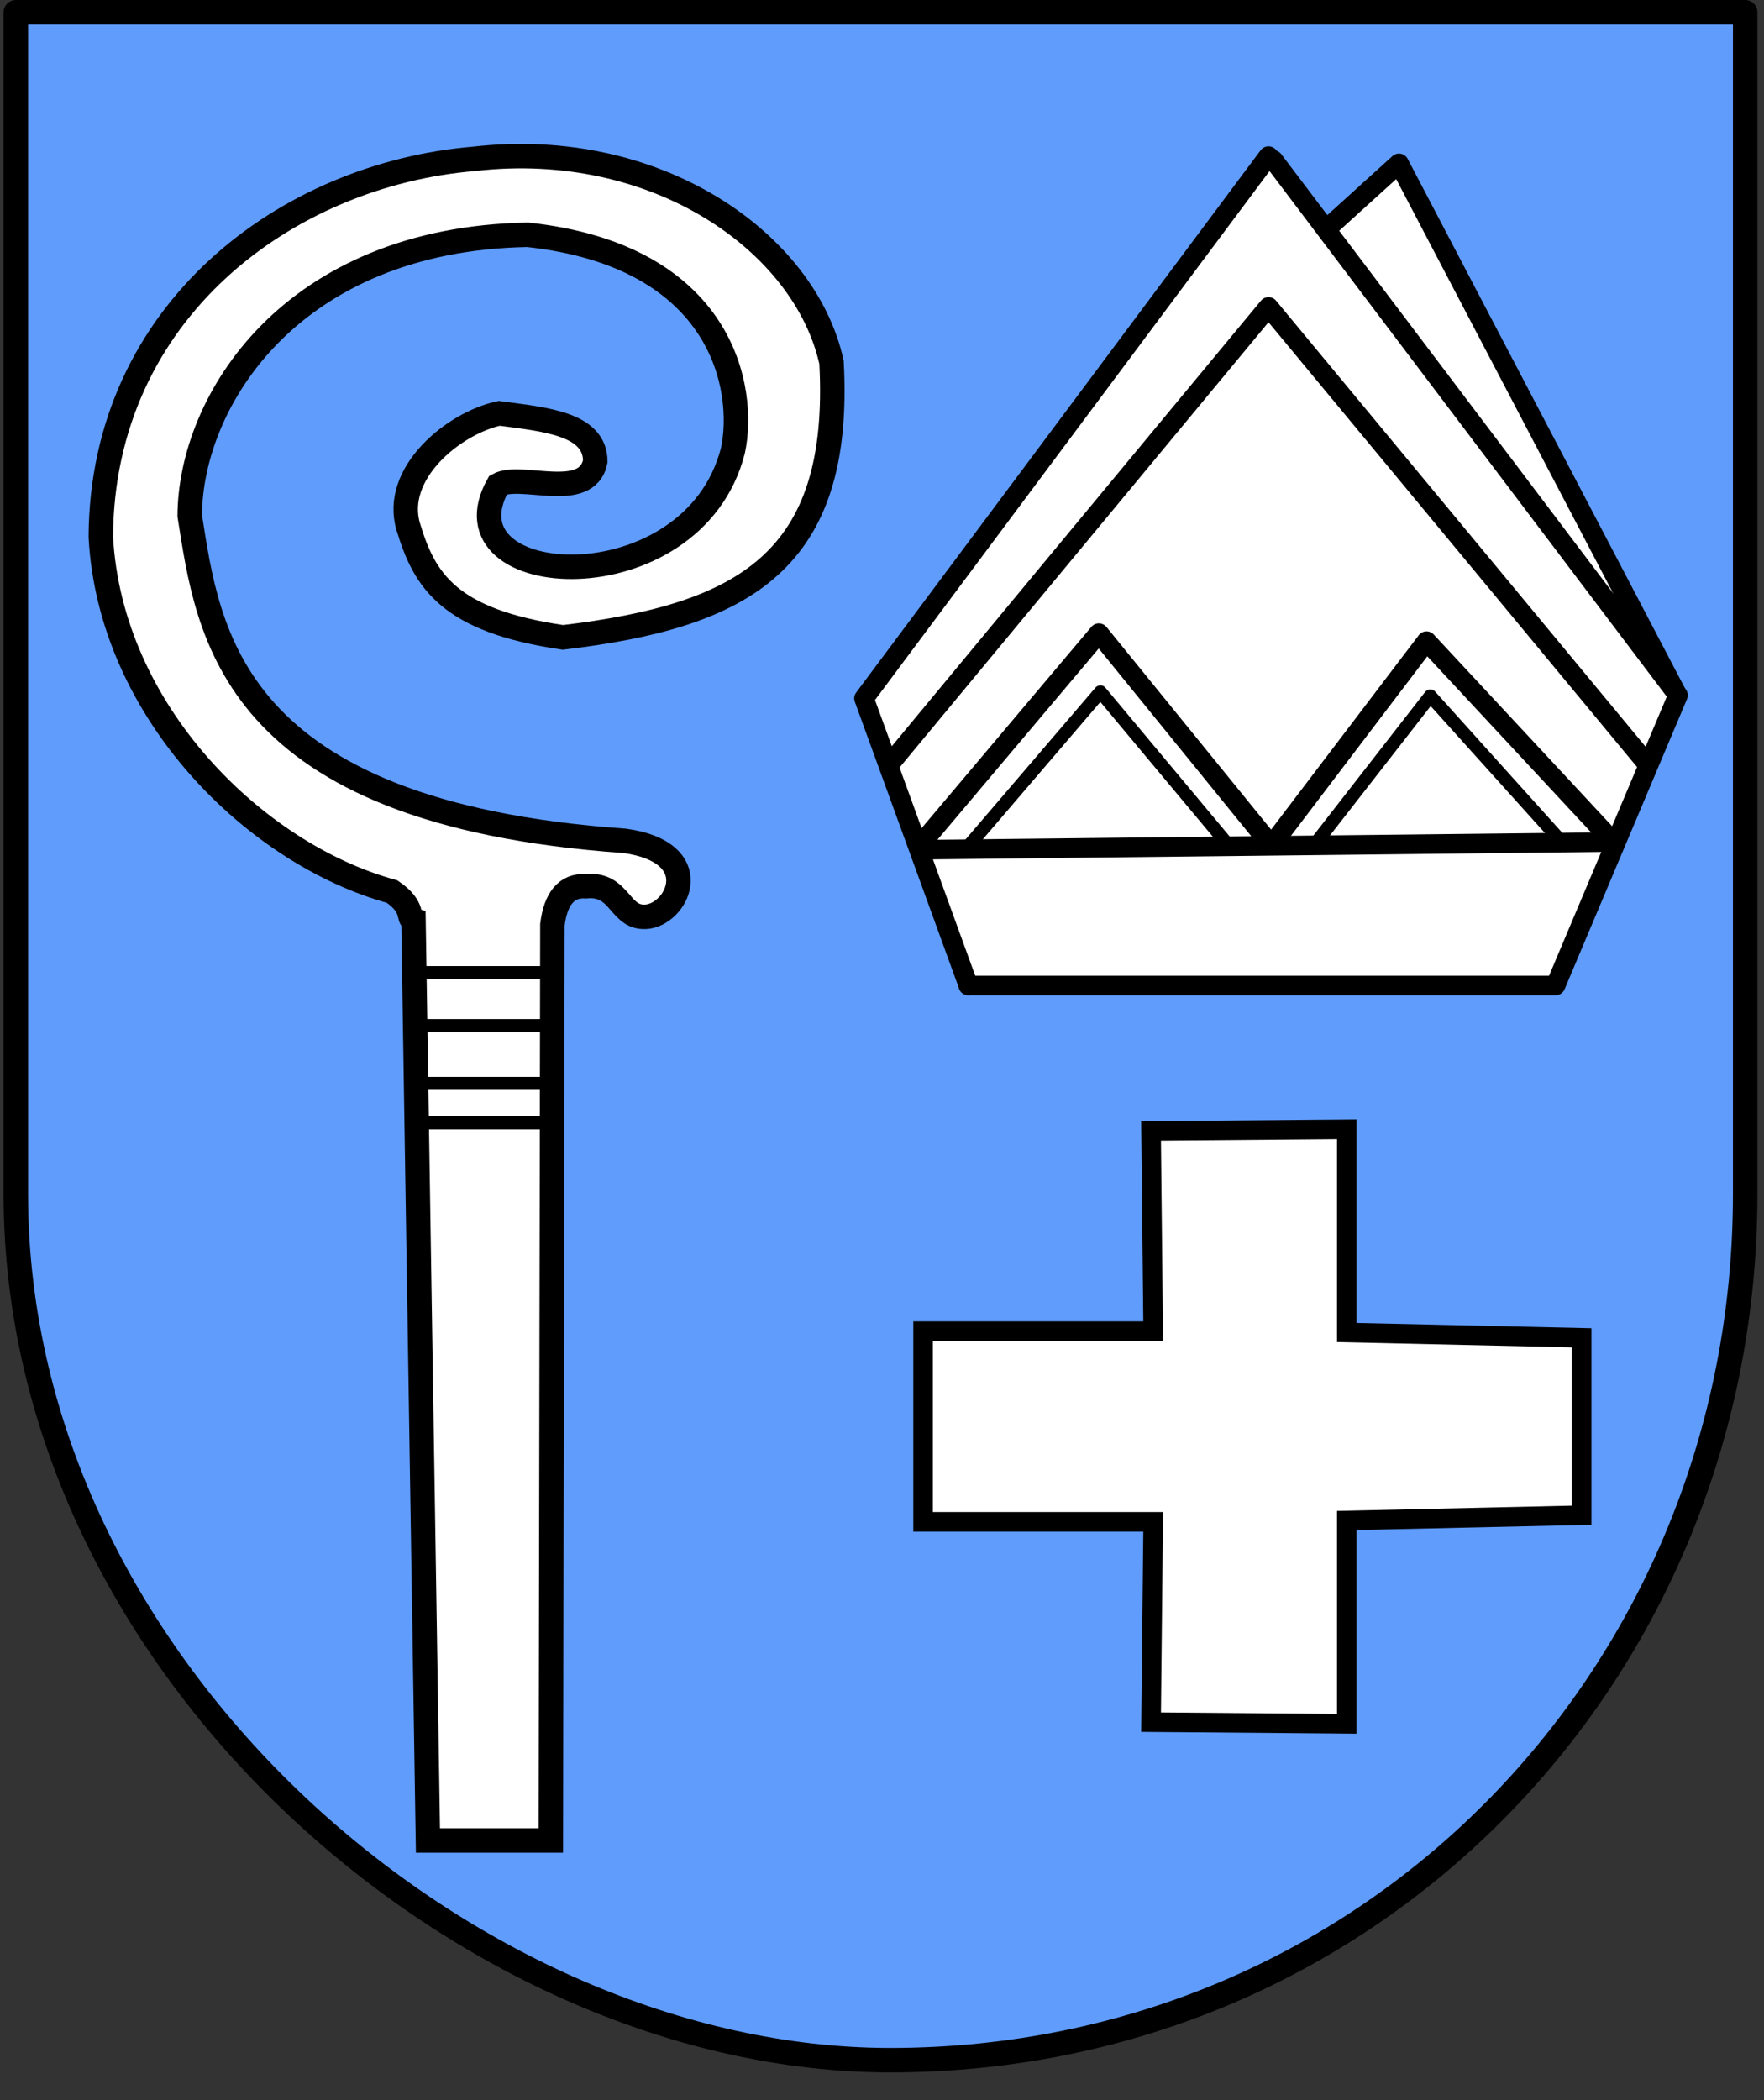
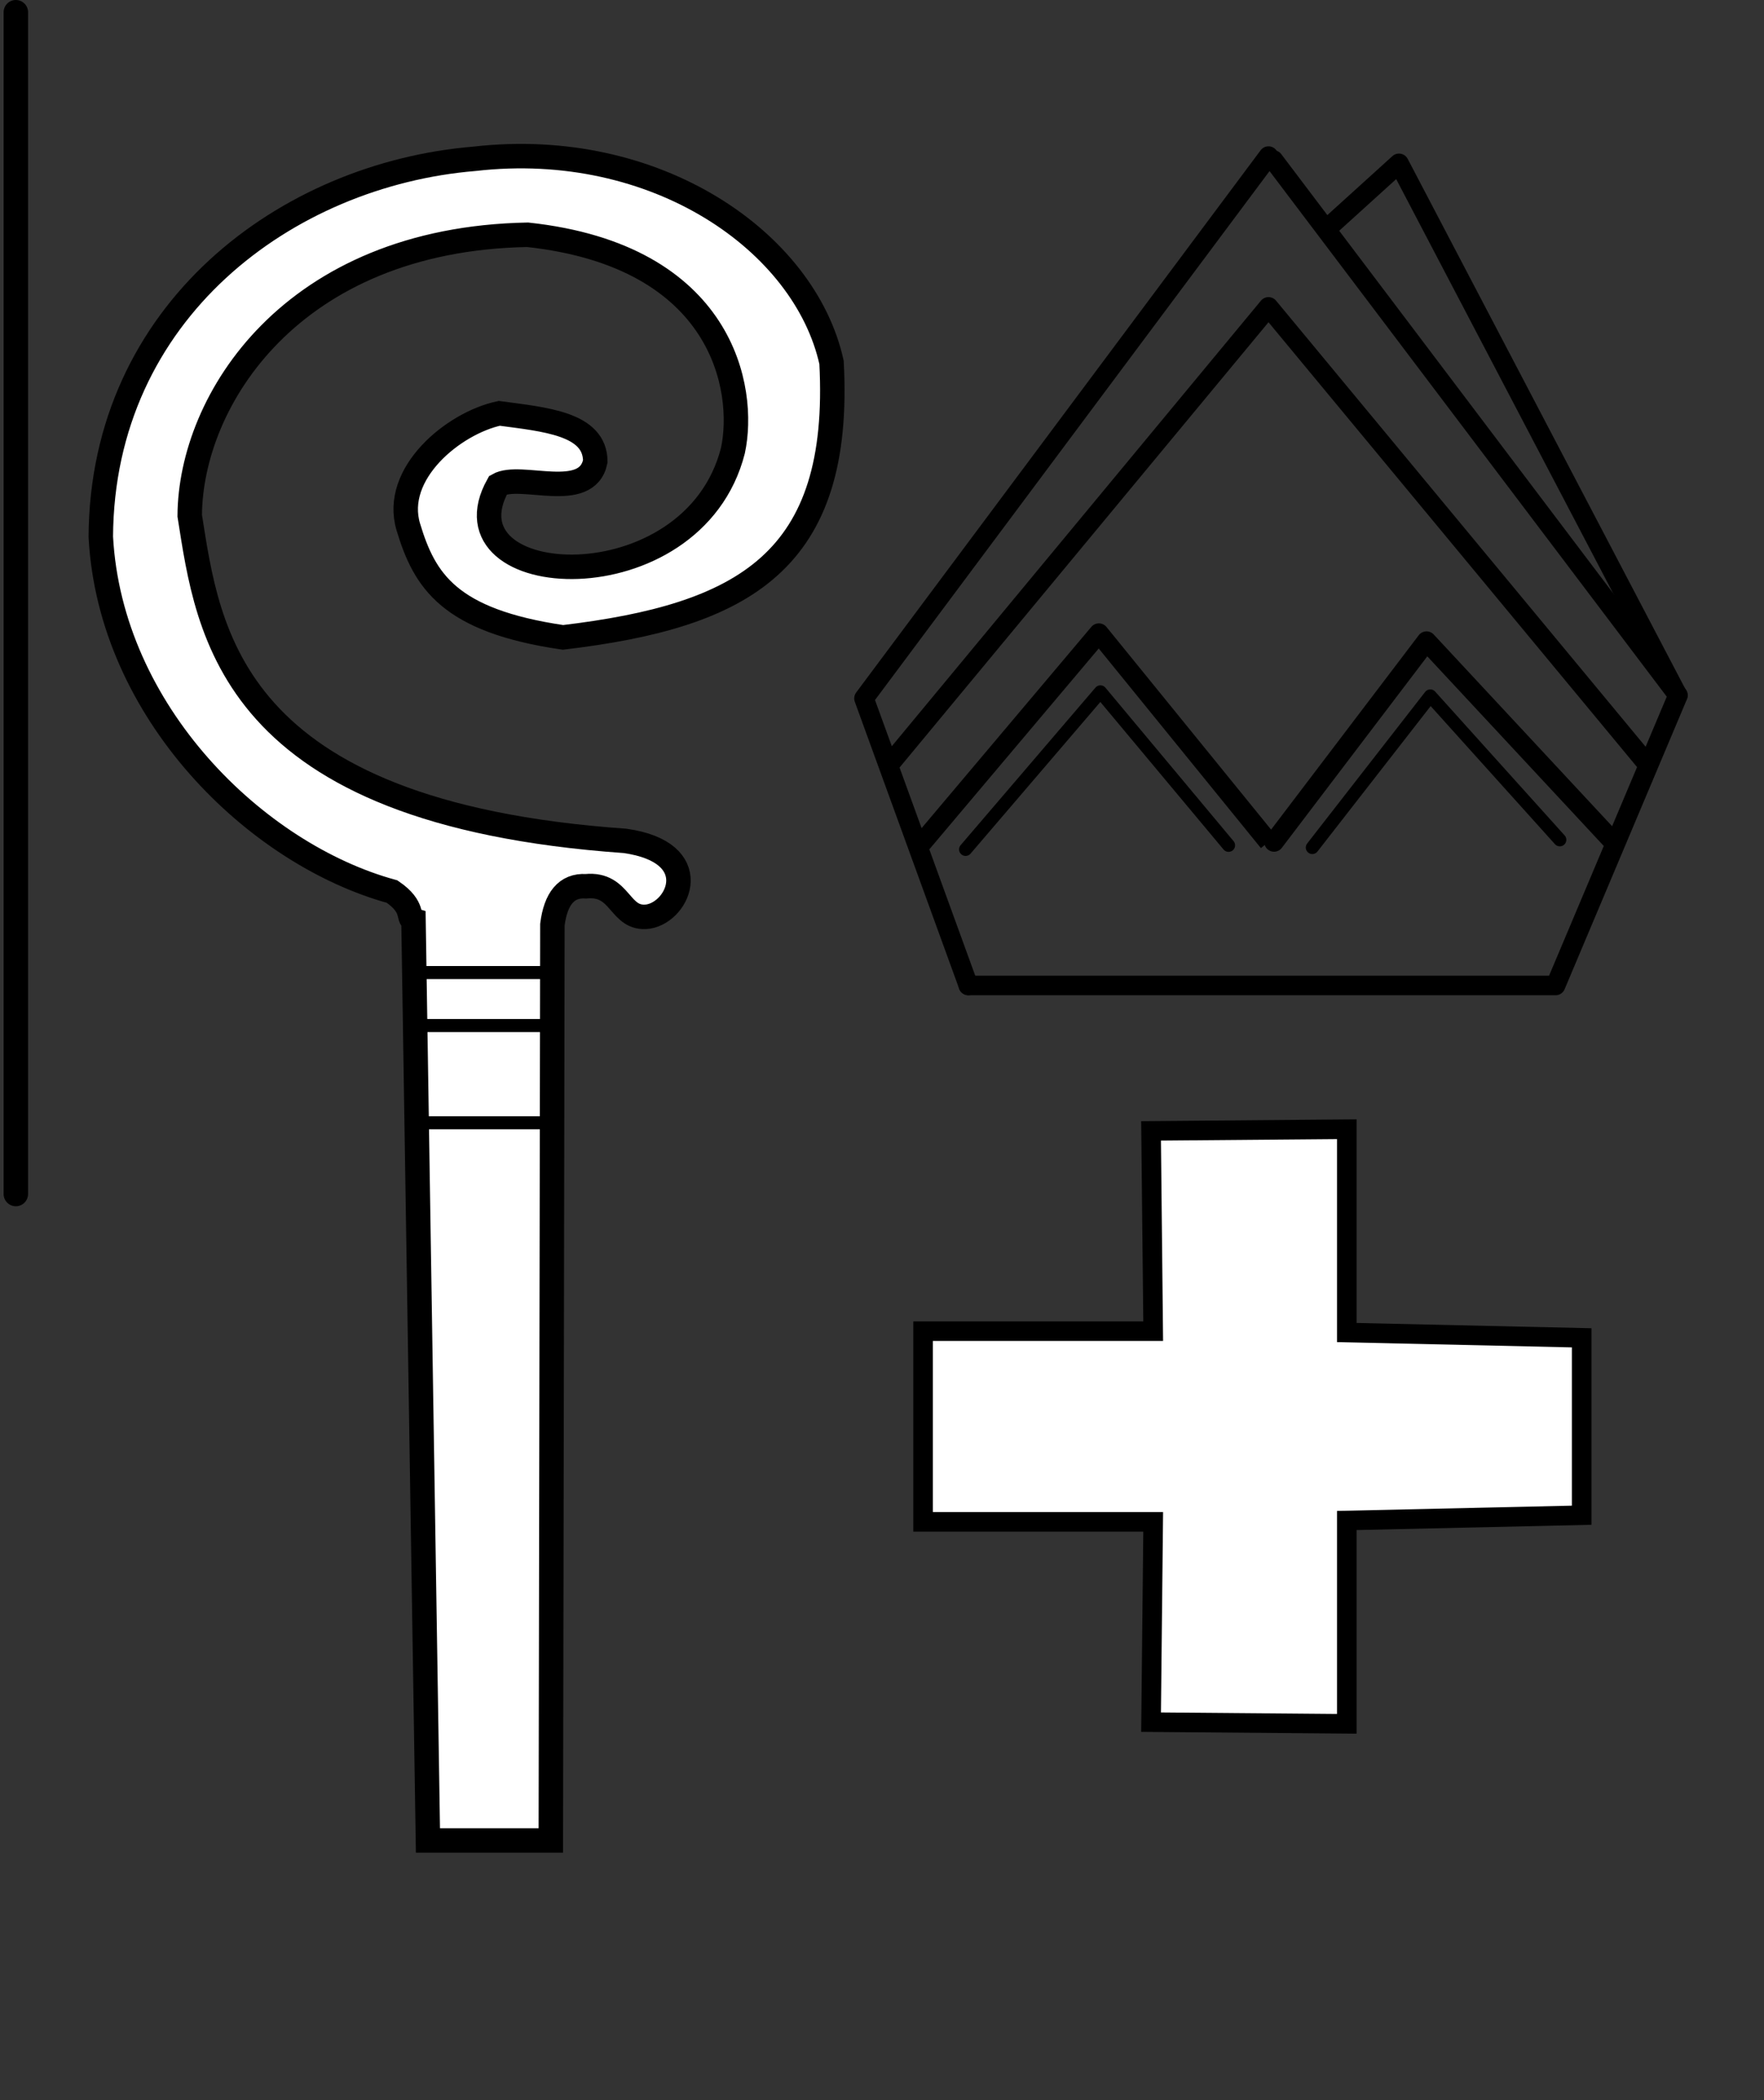
<svg xmlns="http://www.w3.org/2000/svg" width="63mm" height="75mm" viewBox="0 0 63 75" id="svg1">
  <rect x="0" y="0" width="63" height="75" fill="#333333" stroke="none" />
  <defs id="defs1" />
  <g id="layer1">
    <g transform="matrix(0.084,0,0,0.084,0.096,-0.021)" id="g74768">
-       <path d="M 5.591,5.451 V 507.875 c 0,202.739 194.408,368.246 371.706,368.246 206.089,0 363.56,-165.483 363.56,-368.248 0,-145.98 0,-502.423 0,-502.423 z" style="fill:#609cfc;fill-opacity:1;stroke:#000000;stroke-width:10.402;stroke-linecap:round;stroke-linejoin:round;stroke-miterlimit:4;stroke-dasharray:none;stroke-opacity:1" id="rect62503" />
-       <path d="M 366.201,297.164 410.584,419.217 660.239,416.996 715.717,297.164 593.664,72.543 565.925,97.44 538.185,69.701 Z" style="fill:#ffffff;fill-opacity:1;fill-rule:evenodd;stroke:none;stroke-width:1px;stroke-linecap:butt;stroke-linejoin:miter;stroke-opacity:1" id="path67750" />
+       <path d="M 5.591,5.451 V 507.875 z" style="fill:#609cfc;fill-opacity:1;stroke:#000000;stroke-width:10.402;stroke-linecap:round;stroke-linejoin:round;stroke-miterlimit:4;stroke-dasharray:none;stroke-opacity:1" id="rect62503" />
      <path d="m 174.662,391.478 c -2.802,-0.842 0.82,-5.416 -9.109,-12.186 C 107.74,363.474 45.701,303.075 41.716,228.465 42.245,132.643 120.685,74.34 200.612,67.763 c 77.219,-8.834 140.466,35.236 151.785,86.554 4.549,84.715 -37.272,107.76 -114.183,116.913 -48.478,-7.094 -58.855,-24.107 -65.738,-46.904 -6.883,-22.797 19.241,-44.185 38.659,-48.346 19.418,2.609 40.772,4.337 40.817,20.419 -3.567,17.436 -31.834,4.612 -41.317,10.061 -25.42,45.536 82.838,51.923 99.834,-14.629 5.592,-25.989 -3.952,-82.778 -87.302,-91.771 -100.5,1.838 -143.386,70.471 -143.65,119.434 7.859,49.414 16.423,126.39 185.017,138.246 34.201,4.799 23.247,30.009 9.939,32.185 -12.514,1.71 -11.297,-14.389 -26.505,-12.889 -8.332,-0.526 -12.879,5.416 -14.25,16.319 l -0.666,389.355 H 180.805 Z" style="fill:#ffffff;fill-opacity:1;fill-rule:evenodd;stroke:#000000;stroke-width:10.402;stroke-linecap:butt;stroke-linejoin:miter;stroke-miterlimit:4;stroke-dasharray:none;stroke-opacity:1" id="path59856" />
      <path d="m 671.334,569.01 v 75.428 l -99.862,2.242 v 86.437 l -83.218,-0.704 0.904,-85.16 h -97.829 v -81.058 h 97.829 l -0.904,-85.16 83.218,-0.704 v 86.437 z" style="fill:#ffffff;fill-opacity:1;fill-rule:evenodd;stroke:#000000;stroke-width:8.322;stroke-linecap:butt;stroke-linejoin:miter;stroke-miterlimit:4;stroke-dasharray:none;stroke-opacity:1" id="path47602" />
      <path d="M 410.584,419.217 H 660.239 L 712.281,295.839 540.297,68.293" style="fill:none;fill-opacity:0.75;fill-rule:evenodd;stroke:#000000;stroke-width:8.322;stroke-linecap:round;stroke-linejoin:round;stroke-miterlimit:4;stroke-dasharray:none;stroke-opacity:1" id="path48486" />
      <path d="M 712.154,295.91 593.664,69.701 563.058,97.44 M 410.584,419.217 366.201,297.164 538.185,66.615 M 377.297,324.903 538.185,130.727 699.074,324.903" style="fill:none;fill-opacity:0.75;fill-rule:evenodd;stroke:#000000;stroke-width:8.322;stroke-linecap:round;stroke-linejoin:round;stroke-miterlimit:4;stroke-opacity:1" id="path49361" />
-       <path d="m 388.393,361.509 299.585,-3.318" style="fill:none;fill-opacity:0.75;fill-rule:evenodd;stroke:#000000;stroke-width:8.322;stroke-linecap:butt;stroke-linejoin:round;stroke-miterlimit:4;stroke-dasharray:none;stroke-opacity:1" id="path51986" />
      <path d="m 388.393,361.509 77.67,-92.084 72.122,88.766" style="fill:none;fill-opacity:0.75;fill-rule:evenodd;stroke:#000000;stroke-width:8.322;stroke-linecap:butt;stroke-linejoin:round;stroke-miterlimit:4;stroke-dasharray:none;stroke-opacity:1" id="path52861" />
      <path d="m 540.536,358.19 64.845,-85.361 79.435,85.361" style="fill:none;fill-opacity:0.75;fill-rule:evenodd;stroke:#000000;stroke-width:8.322;stroke-linecap:round;stroke-linejoin:round;stroke-miterlimit:4;stroke-dasharray:none;stroke-opacity:1" id="path53736" />
      <path d="m 409.395,361.369 57.326,-66.98 54.484,65.249" style="fill:none;fill-opacity:0.75;fill-rule:evenodd;stroke:#000000;stroke-width:5.548px;stroke-linecap:round;stroke-linejoin:round;stroke-opacity:1" id="path54611" />
      <path d="m 556.81,360.568 50.169,-64.446 55.059,61.166" style="fill:none;fill-opacity:0.75;fill-rule:evenodd;stroke:#000000;stroke-width:5.548px;stroke-linecap:round;stroke-linejoin:round;stroke-opacity:1" id="path54613" />
      <path d="m 174.662,477.588 h 58.39" style="fill:none;fill-opacity:0.75;fill-rule:evenodd;stroke:#000000;stroke-width:5.548px;stroke-linecap:butt;stroke-linejoin:miter;stroke-opacity:1" id="path60731" />
-       <path d="m 174.799,460.826 h 58.39" style="fill:none;fill-opacity:0.75;fill-rule:evenodd;stroke:#000000;stroke-width:5.548px;stroke-linecap:butt;stroke-linejoin:miter;stroke-opacity:1" id="path61606" />
      <path d="m 174.799,436.253 h 58.39" style="fill:none;fill-opacity:0.75;fill-rule:evenodd;stroke:#000000;stroke-width:5.548px;stroke-linecap:butt;stroke-linejoin:miter;stroke-opacity:1" id="path61608" />
      <path d="m 174.799,413.727 h 58.39" style="fill:none;fill-opacity:0.75;fill-rule:evenodd;stroke:#000000;stroke-width:5.548px;stroke-linecap:butt;stroke-linejoin:miter;stroke-opacity:1" id="path61610" />
    </g>
  </g>
</svg>